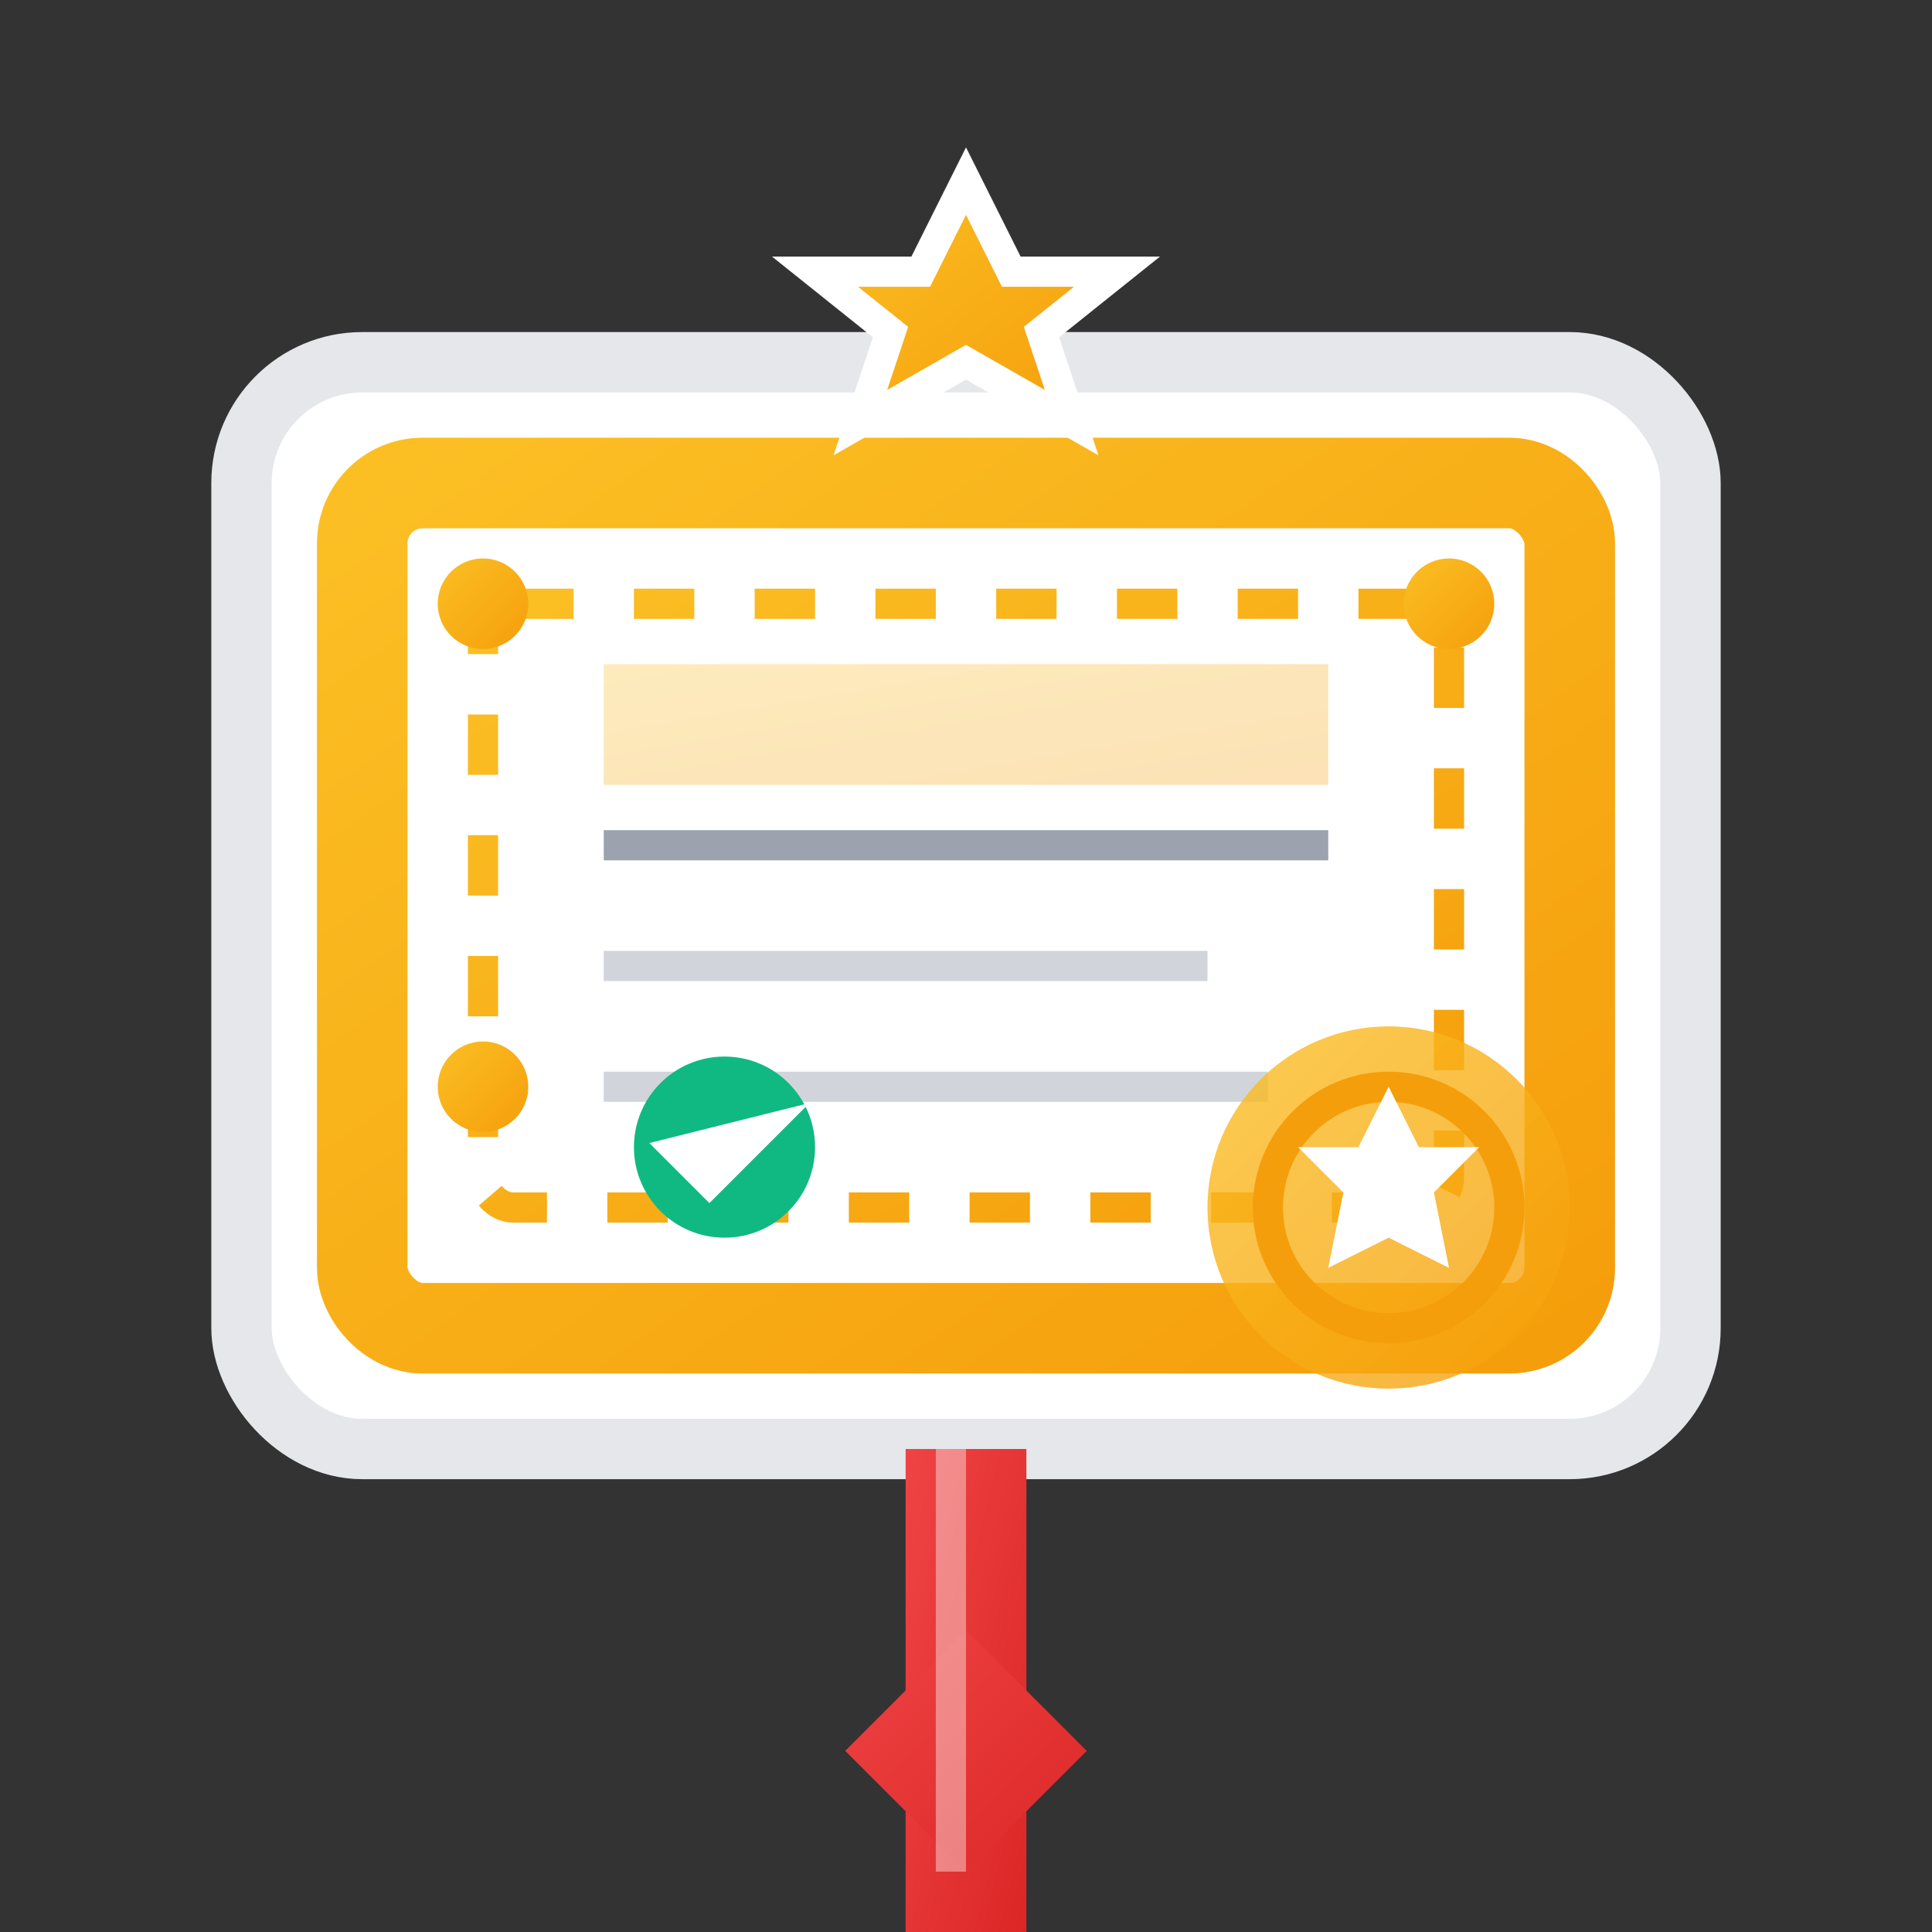
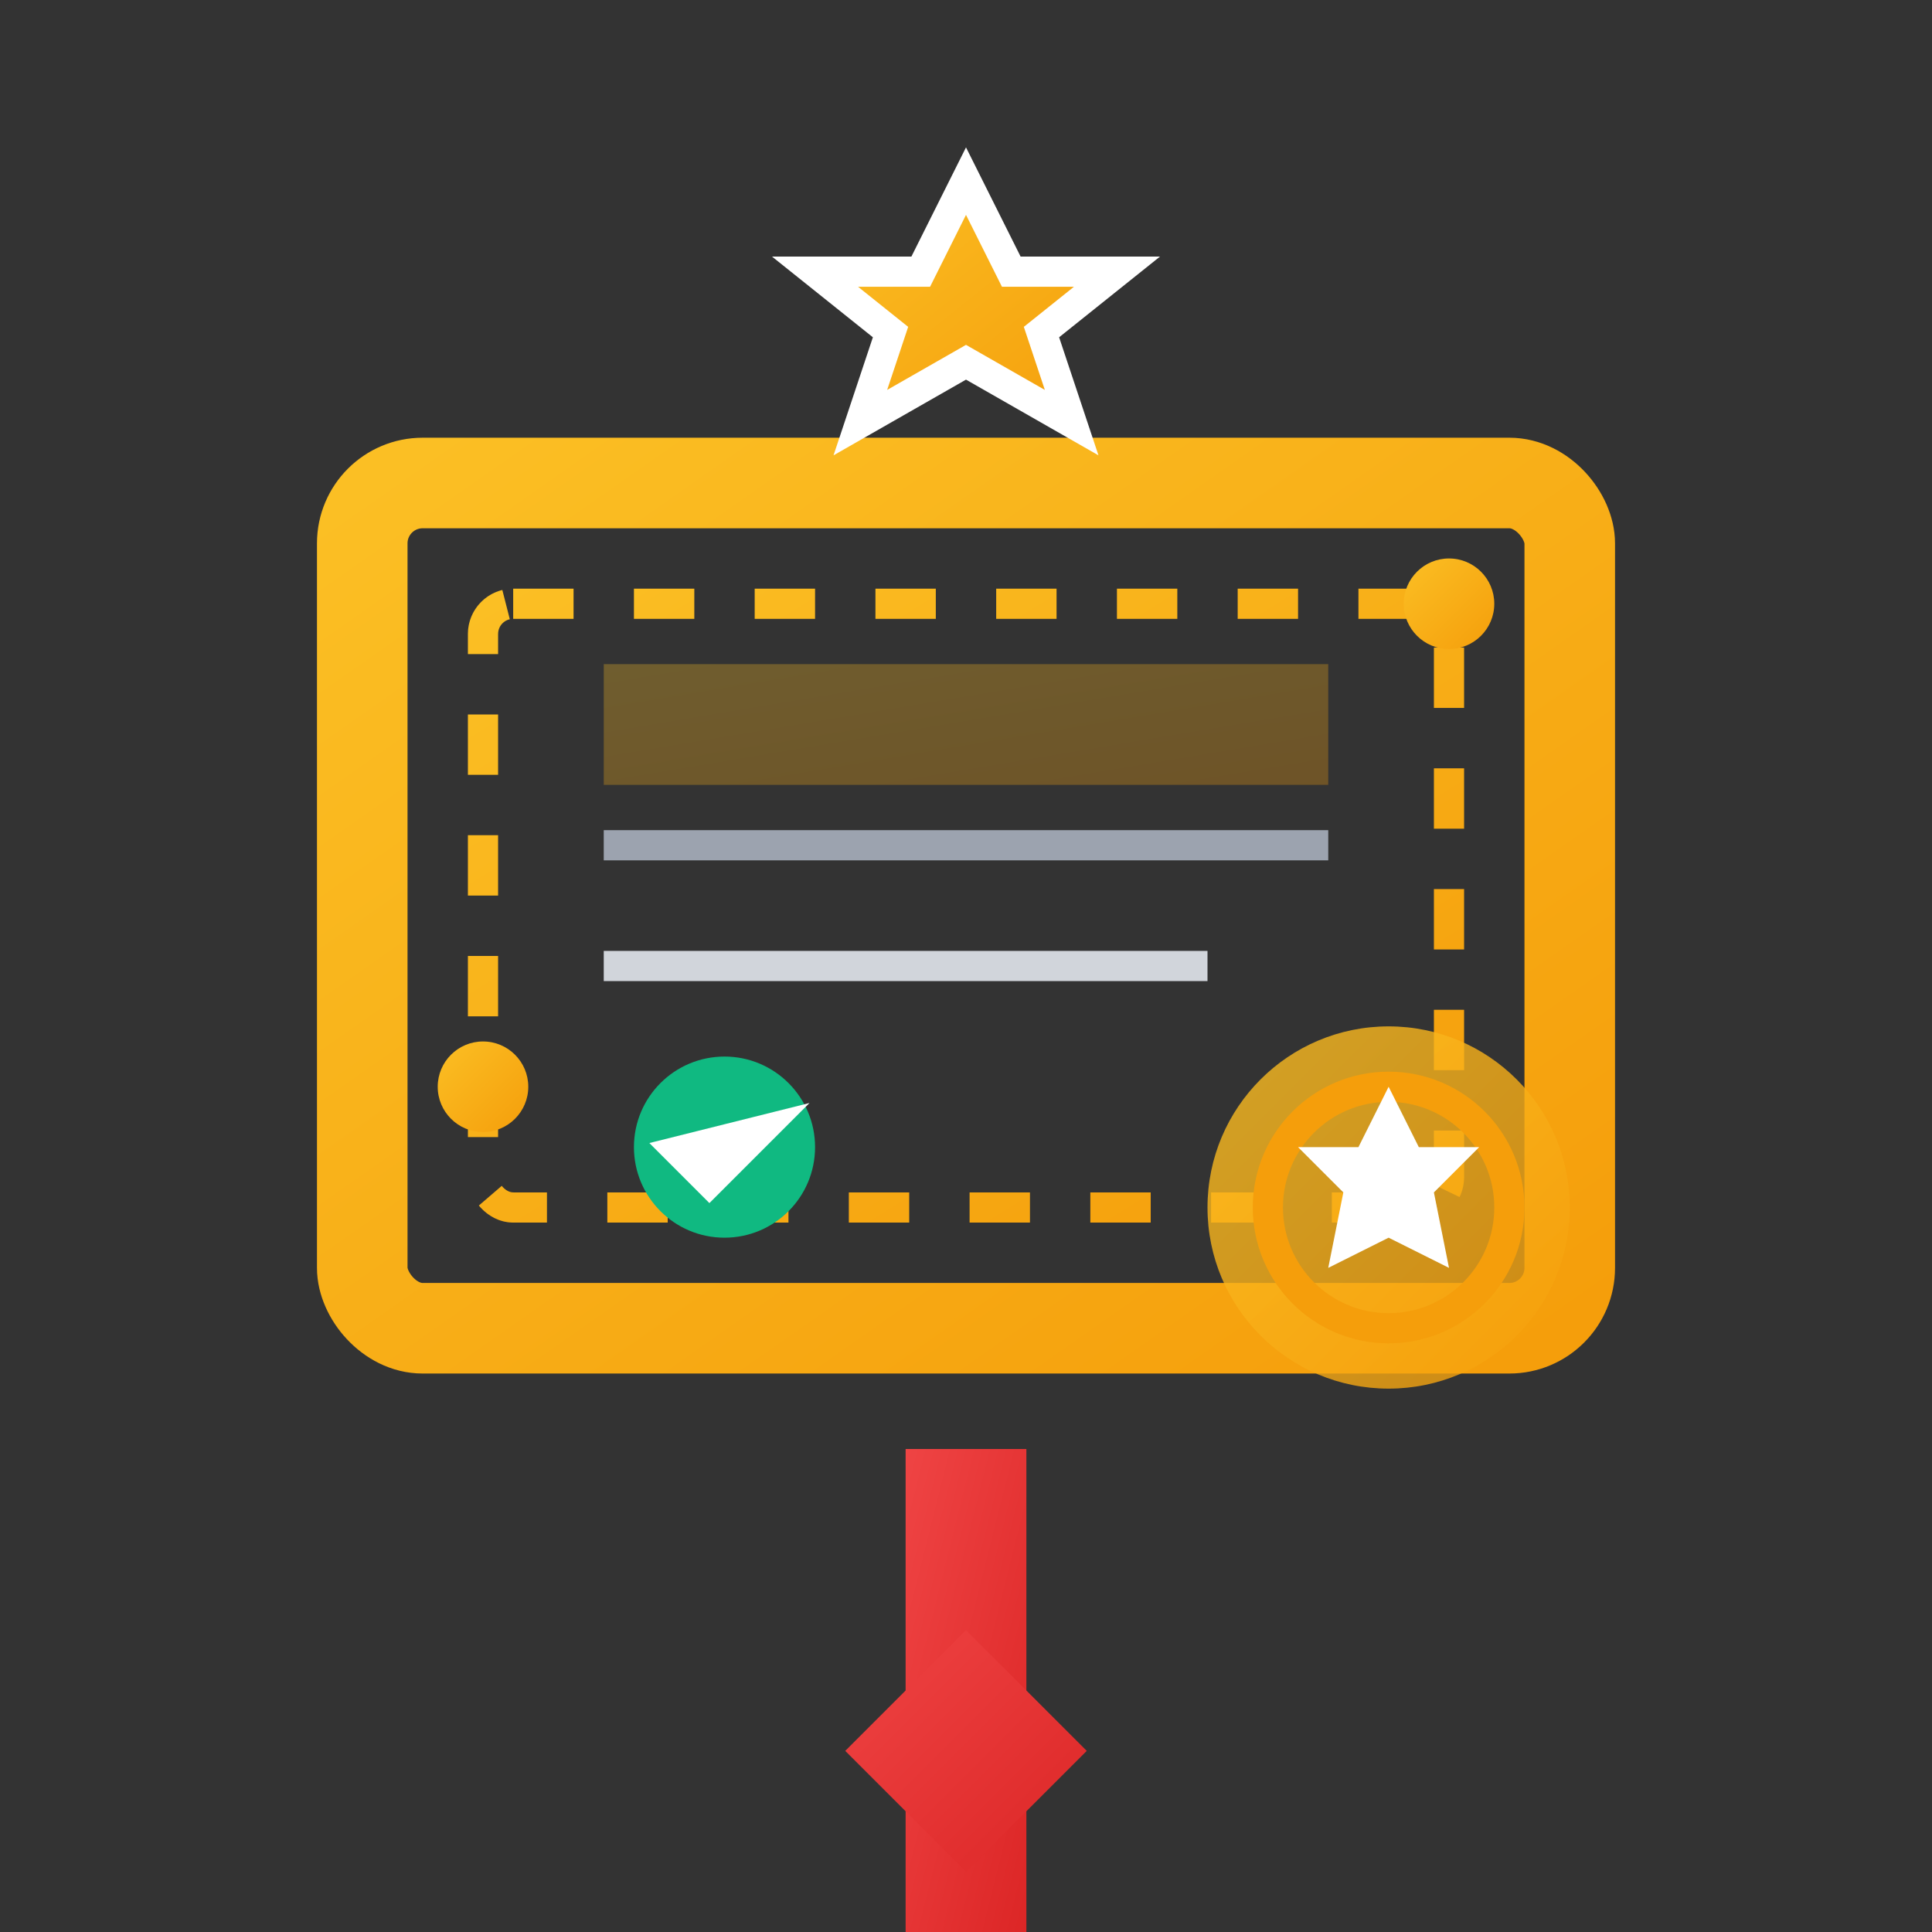
<svg xmlns="http://www.w3.org/2000/svg" viewBox="0 0 64 64" width="64" height="64">
  <rect x="0" y="0" width="64" height="64" fill="#333333" stroke="none" />
  <defs>
    <linearGradient id="certGradient" x1="0%" y1="0%" x2="100%" y2="100%">
      <stop offset="0%" style="stop-color:#fbbf24;stop-opacity:1" />
      <stop offset="100%" style="stop-color:#f59e0b;stop-opacity:1" />
    </linearGradient>
    <linearGradient id="ribbonGradient" x1="0%" y1="0%" x2="100%" y2="100%">
      <stop offset="0%" style="stop-color:#ef4444;stop-opacity:1" />
      <stop offset="100%" style="stop-color:#dc2626;stop-opacity:1" />
    </linearGradient>
  </defs>
-   <rect x="8" y="12" width="48" height="36" rx="4" ry="4" fill="#ffffff" stroke="#e5e7eb" stroke-width="2" />
  <rect x="12" y="16" width="40" height="28" rx="2" ry="2" fill="none" stroke="url(#certGradient)" stroke-width="3" />
  <rect x="16" y="20" width="32" height="20" rx="1" ry="1" fill="none" stroke="url(#certGradient)" stroke-width="1" stroke-dasharray="2,2" />
  <rect x="20" y="22" width="24" height="4" fill="url(#certGradient)" opacity="0.3" />
  <line x1="20" y1="28" x2="44" y2="28" stroke="#9ca3af" stroke-width="1" />
  <line x1="20" y1="32" x2="40" y2="32" stroke="#d1d5db" stroke-width="1" />
-   <line x1="20" y1="36" x2="42" y2="36" stroke="#d1d5db" stroke-width="1" />
  <polygon points="32,6 33.5,9 37,9 34.5,11 35.5,14 32,12 28.5,14 29.5,11 27,9 30.5,9" fill="url(#certGradient)" stroke="#ffffff" stroke-width="1" />
  <rect x="30" y="48" width="4" height="16" fill="url(#ribbonGradient)" />
  <polygon points="28,58 32,54 36,58 32,62" fill="url(#ribbonGradient)" />
-   <rect x="31" y="48" width="1" height="14" fill="#ffffff" opacity="0.4" />
  <circle cx="46" cy="40" r="6" fill="url(#certGradient)" opacity="0.8" />
  <circle cx="46" cy="40" r="4" fill="none" stroke="#f59e0b" stroke-width="1" />
  <polygon points="46,36 47,38 49,38 47.5,39.5 48,42 46,41 44,42 44.5,39.5 43,38 45,38" fill="#ffffff" />
-   <circle cx="16" cy="20" r="1.5" fill="url(#certGradient)" />
  <circle cx="48" cy="20" r="1.5" fill="url(#certGradient)" />
  <circle cx="16" cy="36" r="1.5" fill="url(#certGradient)" />
  <circle cx="24" cy="38" r="3" fill="#10b981" />
  <polygon points="22,38 23.5,39.5 26,37" fill="#ffffff" stroke="#ffffff" stroke-width="0.5" />
</svg>